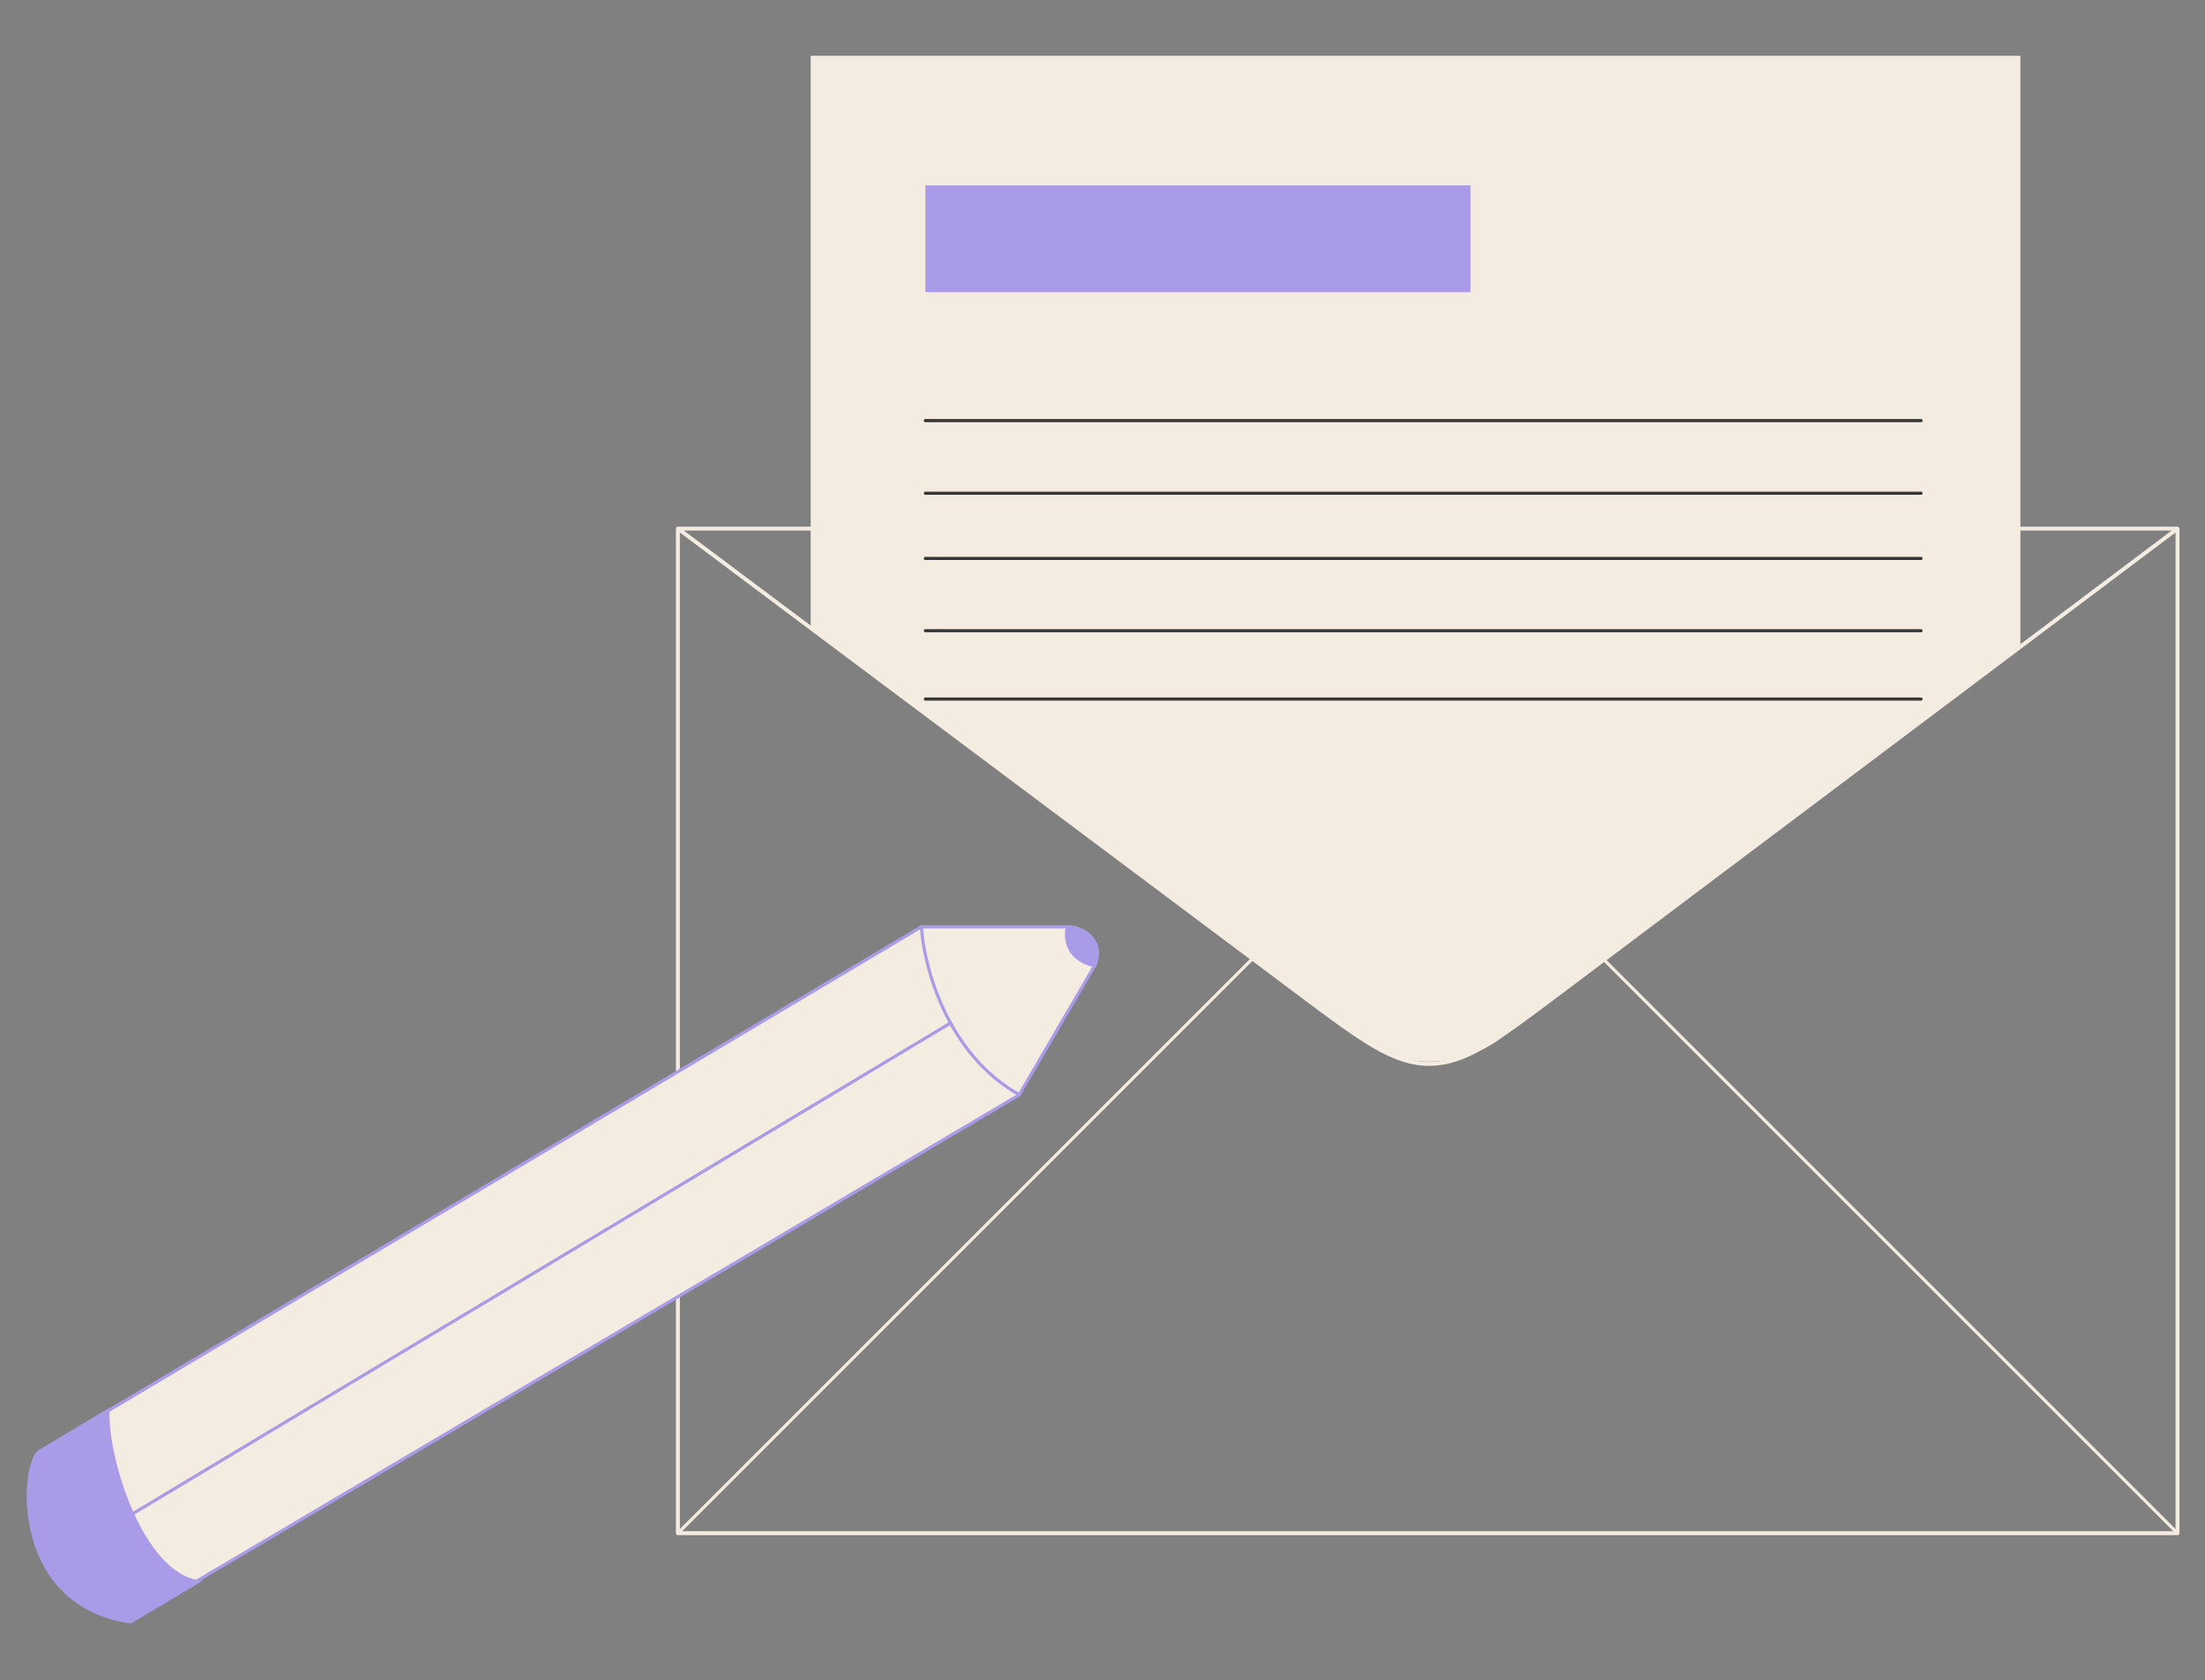
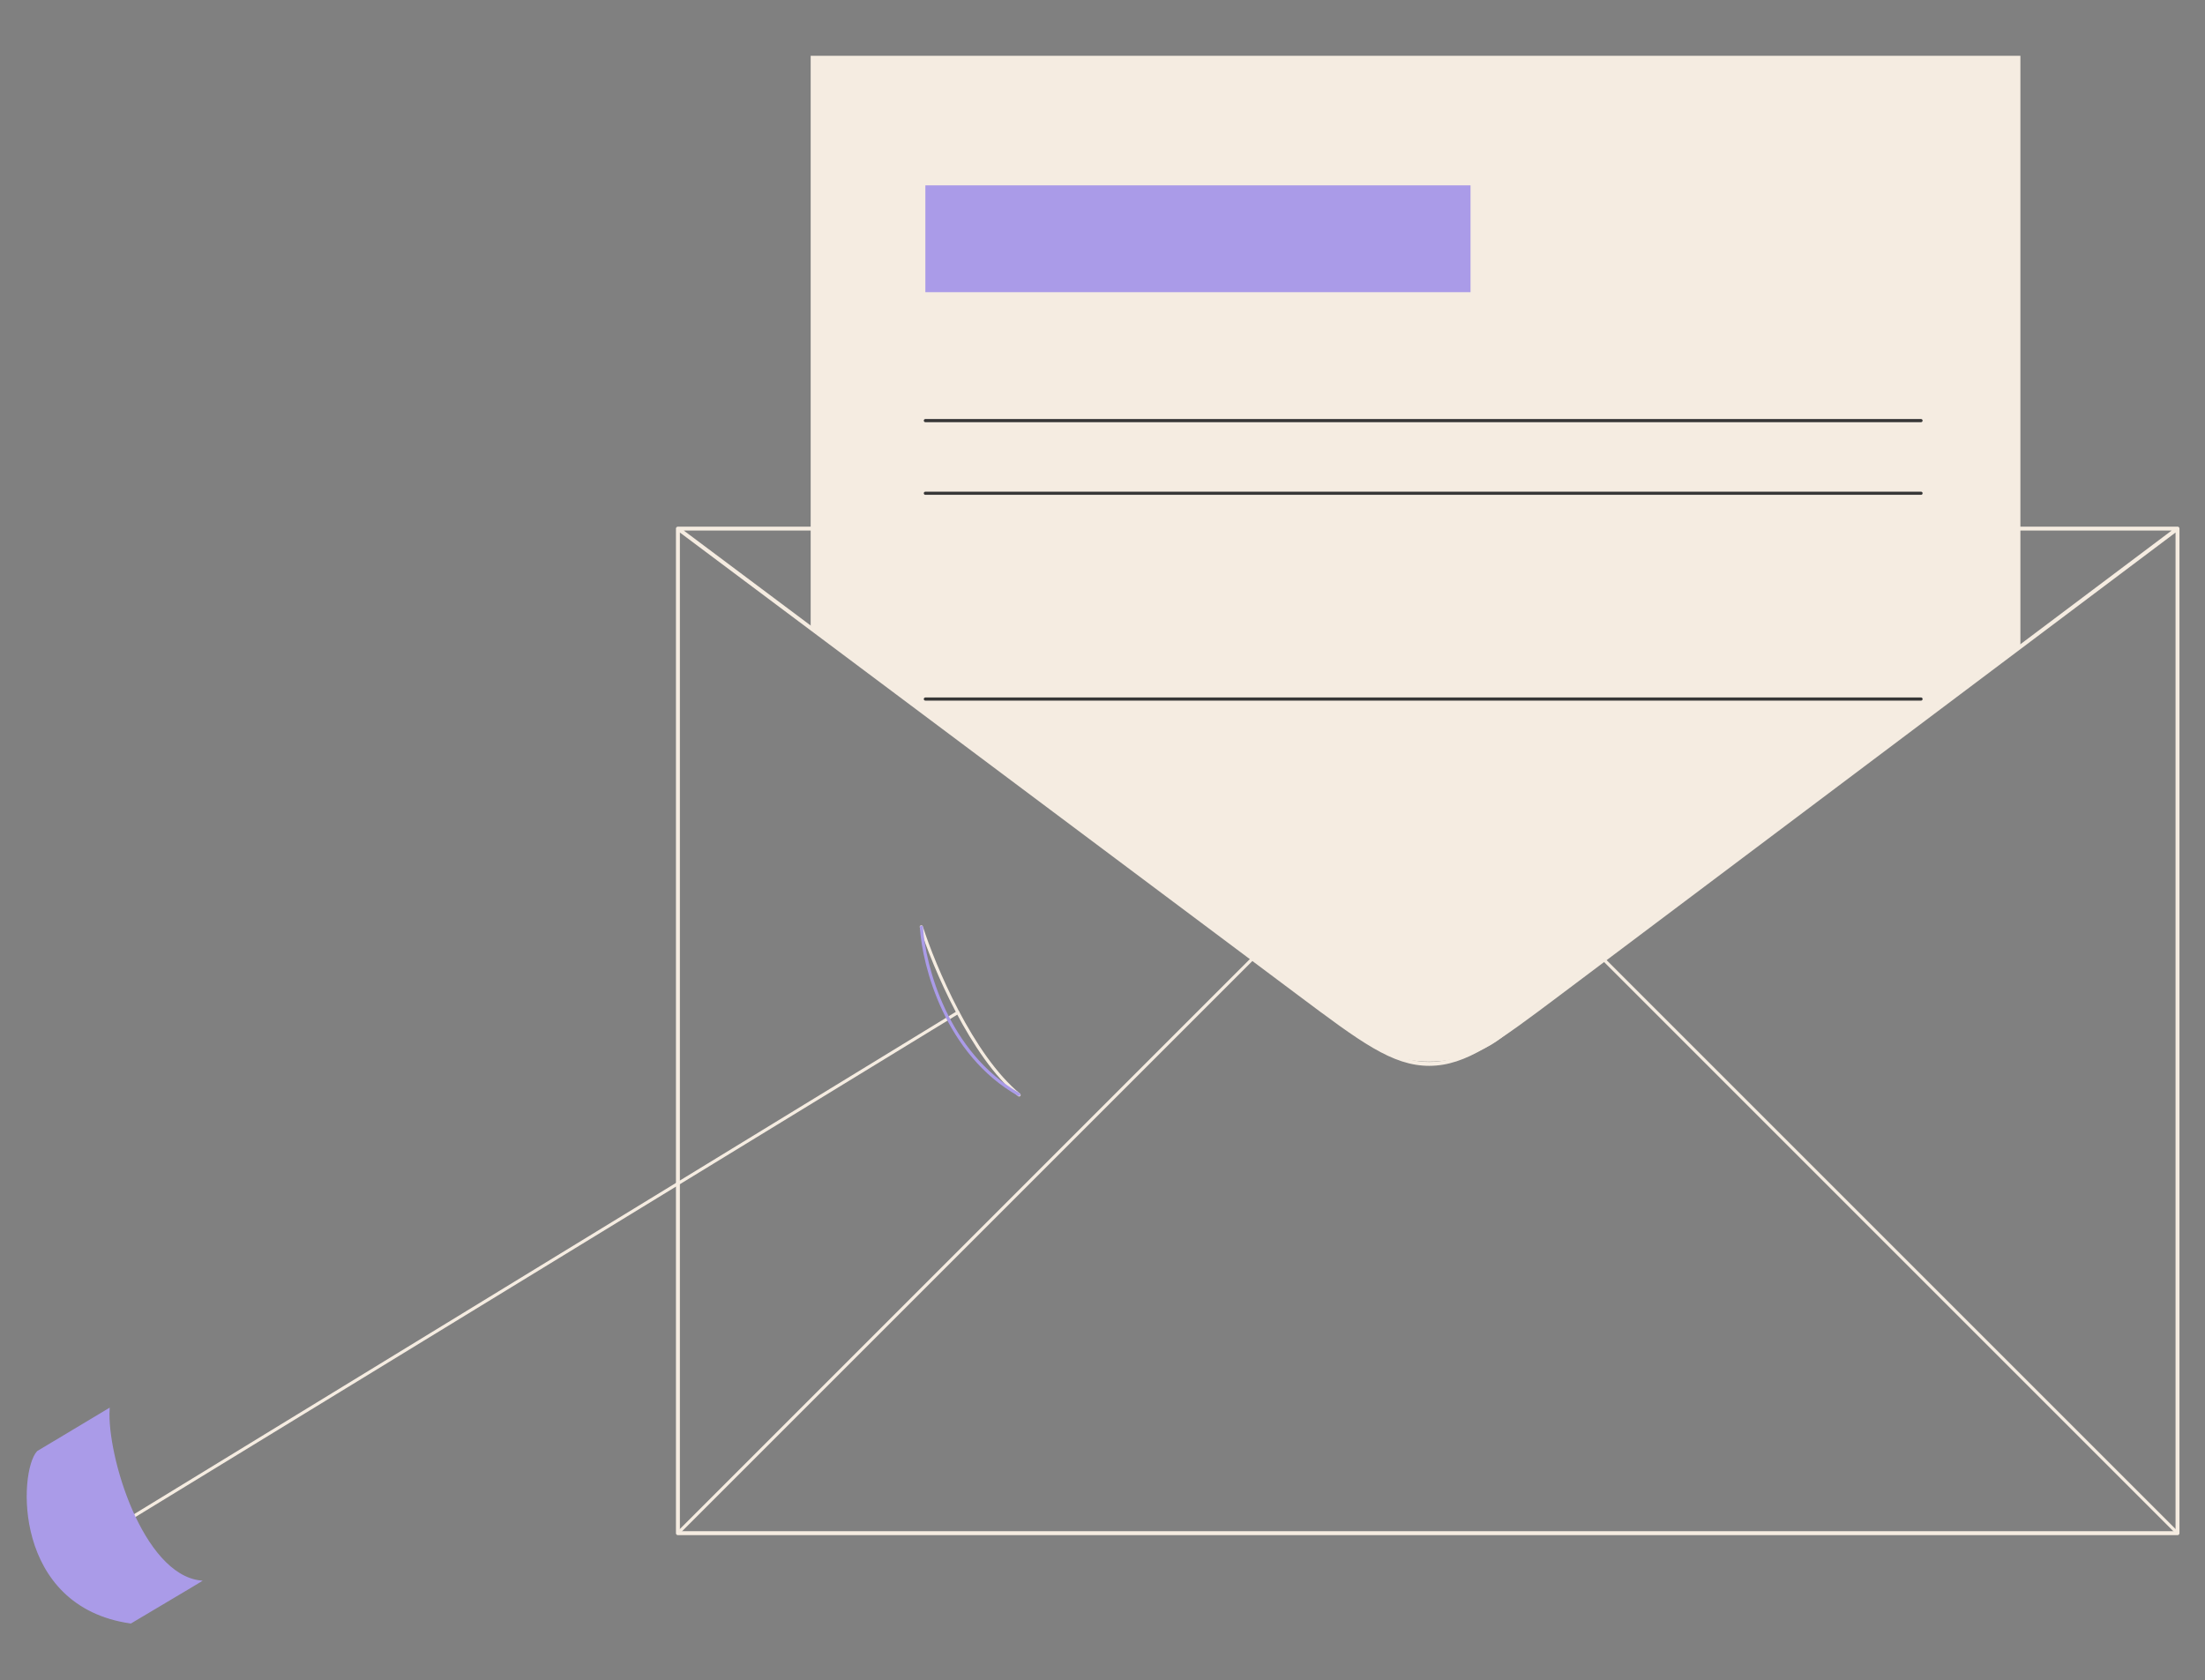
<svg xmlns="http://www.w3.org/2000/svg" width="2807" height="2139" viewBox="0 0 2807 2139" fill="none">
  <rect x="0" y="0" width="2807" height="2139" fill="#808080" stroke="none" />
  <path d="M2772 673H863M2772 673V1952H863V673M2772 673L1984.99 1264.6C1905.31 1324.49 1865.47 1354.44 1819.47 1354.49C1773.46 1354.54 1733.56 1324.67 1653.76 1264.93L863 673" stroke="#F5ECE1" stroke-width="5" stroke-linecap="round" stroke-linejoin="round" />
  <path d="M863.5 1951.5L1593.5 1221.5" stroke="#F5ECE1" stroke-width="4" stroke-linecap="round" stroke-linejoin="round" />
  <path d="M2771.5 1951.5L2042 1222" stroke="#F5ECE1" stroke-width="4" stroke-linecap="round" stroke-linejoin="round" />
  <path d="M1172.82 1180.04C1189.15 1230.71 1236.92 1344.44 1297.32 1394.04" stroke="#F5ECE1" stroke-width="4" stroke-linecap="round" />
  <path d="M161.816 1935.54L1219.32 1289.04" stroke="#F5ECE1" stroke-width="4" stroke-linecap="round" />
-   <path d="M1172.82 1180.04L48.816 1849.04C7.616 1991.44 109.649 2051.04 165.816 2063.04L1297.32 1394.04L1392.27 1231.54C1406.27 1191.94 1373.15 1180.71 1354.82 1180.04H1172.82Z" fill="#F5ECE1" stroke="#AA9BE8" stroke-width="4" stroke-linecap="round" />
  <path d="M255 2013.22C180.576 2004.6 135.008 1853.37 138.552 1794L47.914 1848.3C24.64 1873.67 17.054 2044.69 166.398 2066L242.343 2020.84L255 2013.22Z" fill="#AA9BE8" stroke="#AA9BE8" stroke-width="2" stroke-linecap="round" />
-   <path d="M1358.26 1179.04C1353.93 1192.87 1356.27 1222.94 1394.27 1230.54C1409.11 1196.14 1377.71 1178.03 1358.26 1179.04Z" fill="#AA9BE8" stroke="#AA9BE8" stroke-width="2" stroke-linecap="round" />
  <path d="M1173 1180.5C1176 1229.83 1205 1341.5 1297 1393.5" stroke="#AA9BE8" stroke-width="4" stroke-linecap="round" />
-   <path d="M166 1929L1210 1302.5" stroke="#AA9BE8" stroke-width="4" stroke-linecap="round" />
  <path d="M1034 73V800.5L1731.5 1320.5C1805.5 1373.3 1880.67 1342.5 1909 1320.5L2570 823.5V73H1034Z" fill="#F5ECE1" stroke="#F5ECE1" stroke-width="4" stroke-linecap="round" />
  <rect x="1178" y="236" width="694" height="136" fill="#AA9BE8" />
  <path d="M1178 535.5H2445.5" stroke="#373737" stroke-width="4" stroke-linecap="round" />
  <path d="M1178 628H2445.5" stroke="#373737" stroke-width="4" stroke-linecap="round" />
-   <path d="M1178 711H2445.5" stroke="#373737" stroke-width="4" stroke-linecap="round" />
-   <path d="M1178 803H2445.5" stroke="#373737" stroke-width="4" stroke-linecap="round" />
  <path d="M1178 890H2445.5" stroke="#373737" stroke-width="4" stroke-linecap="round" />
</svg>